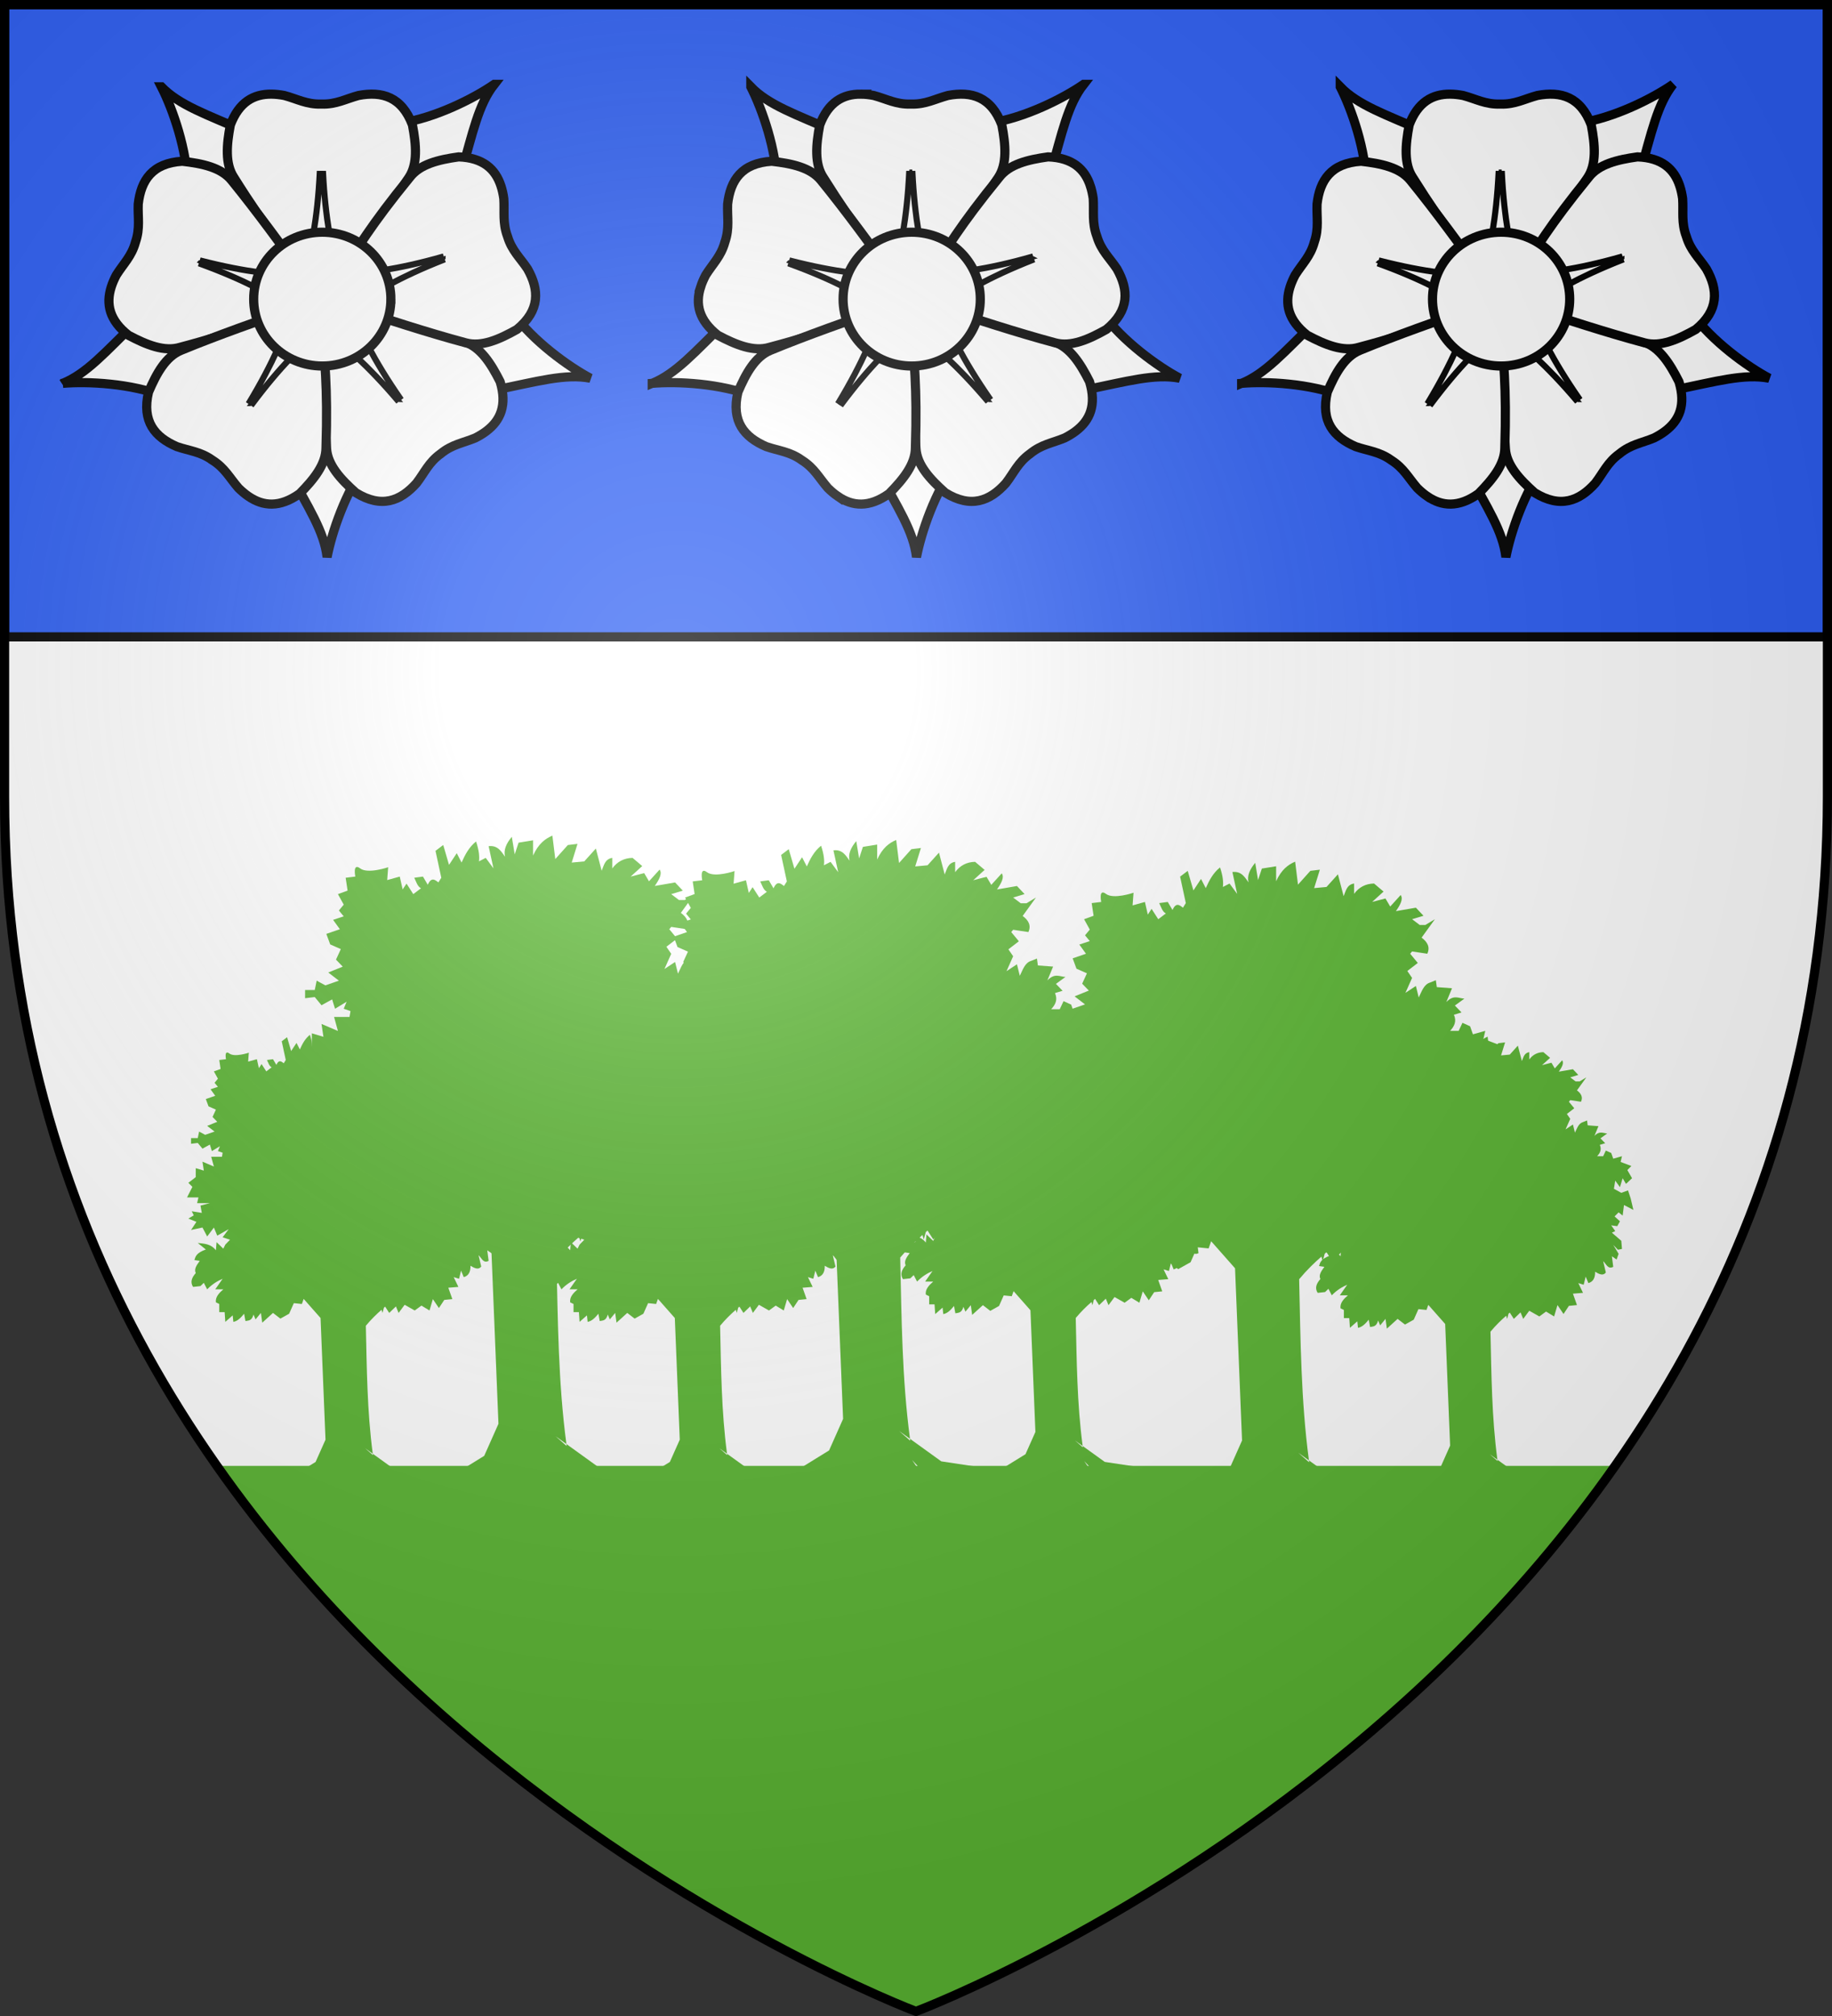
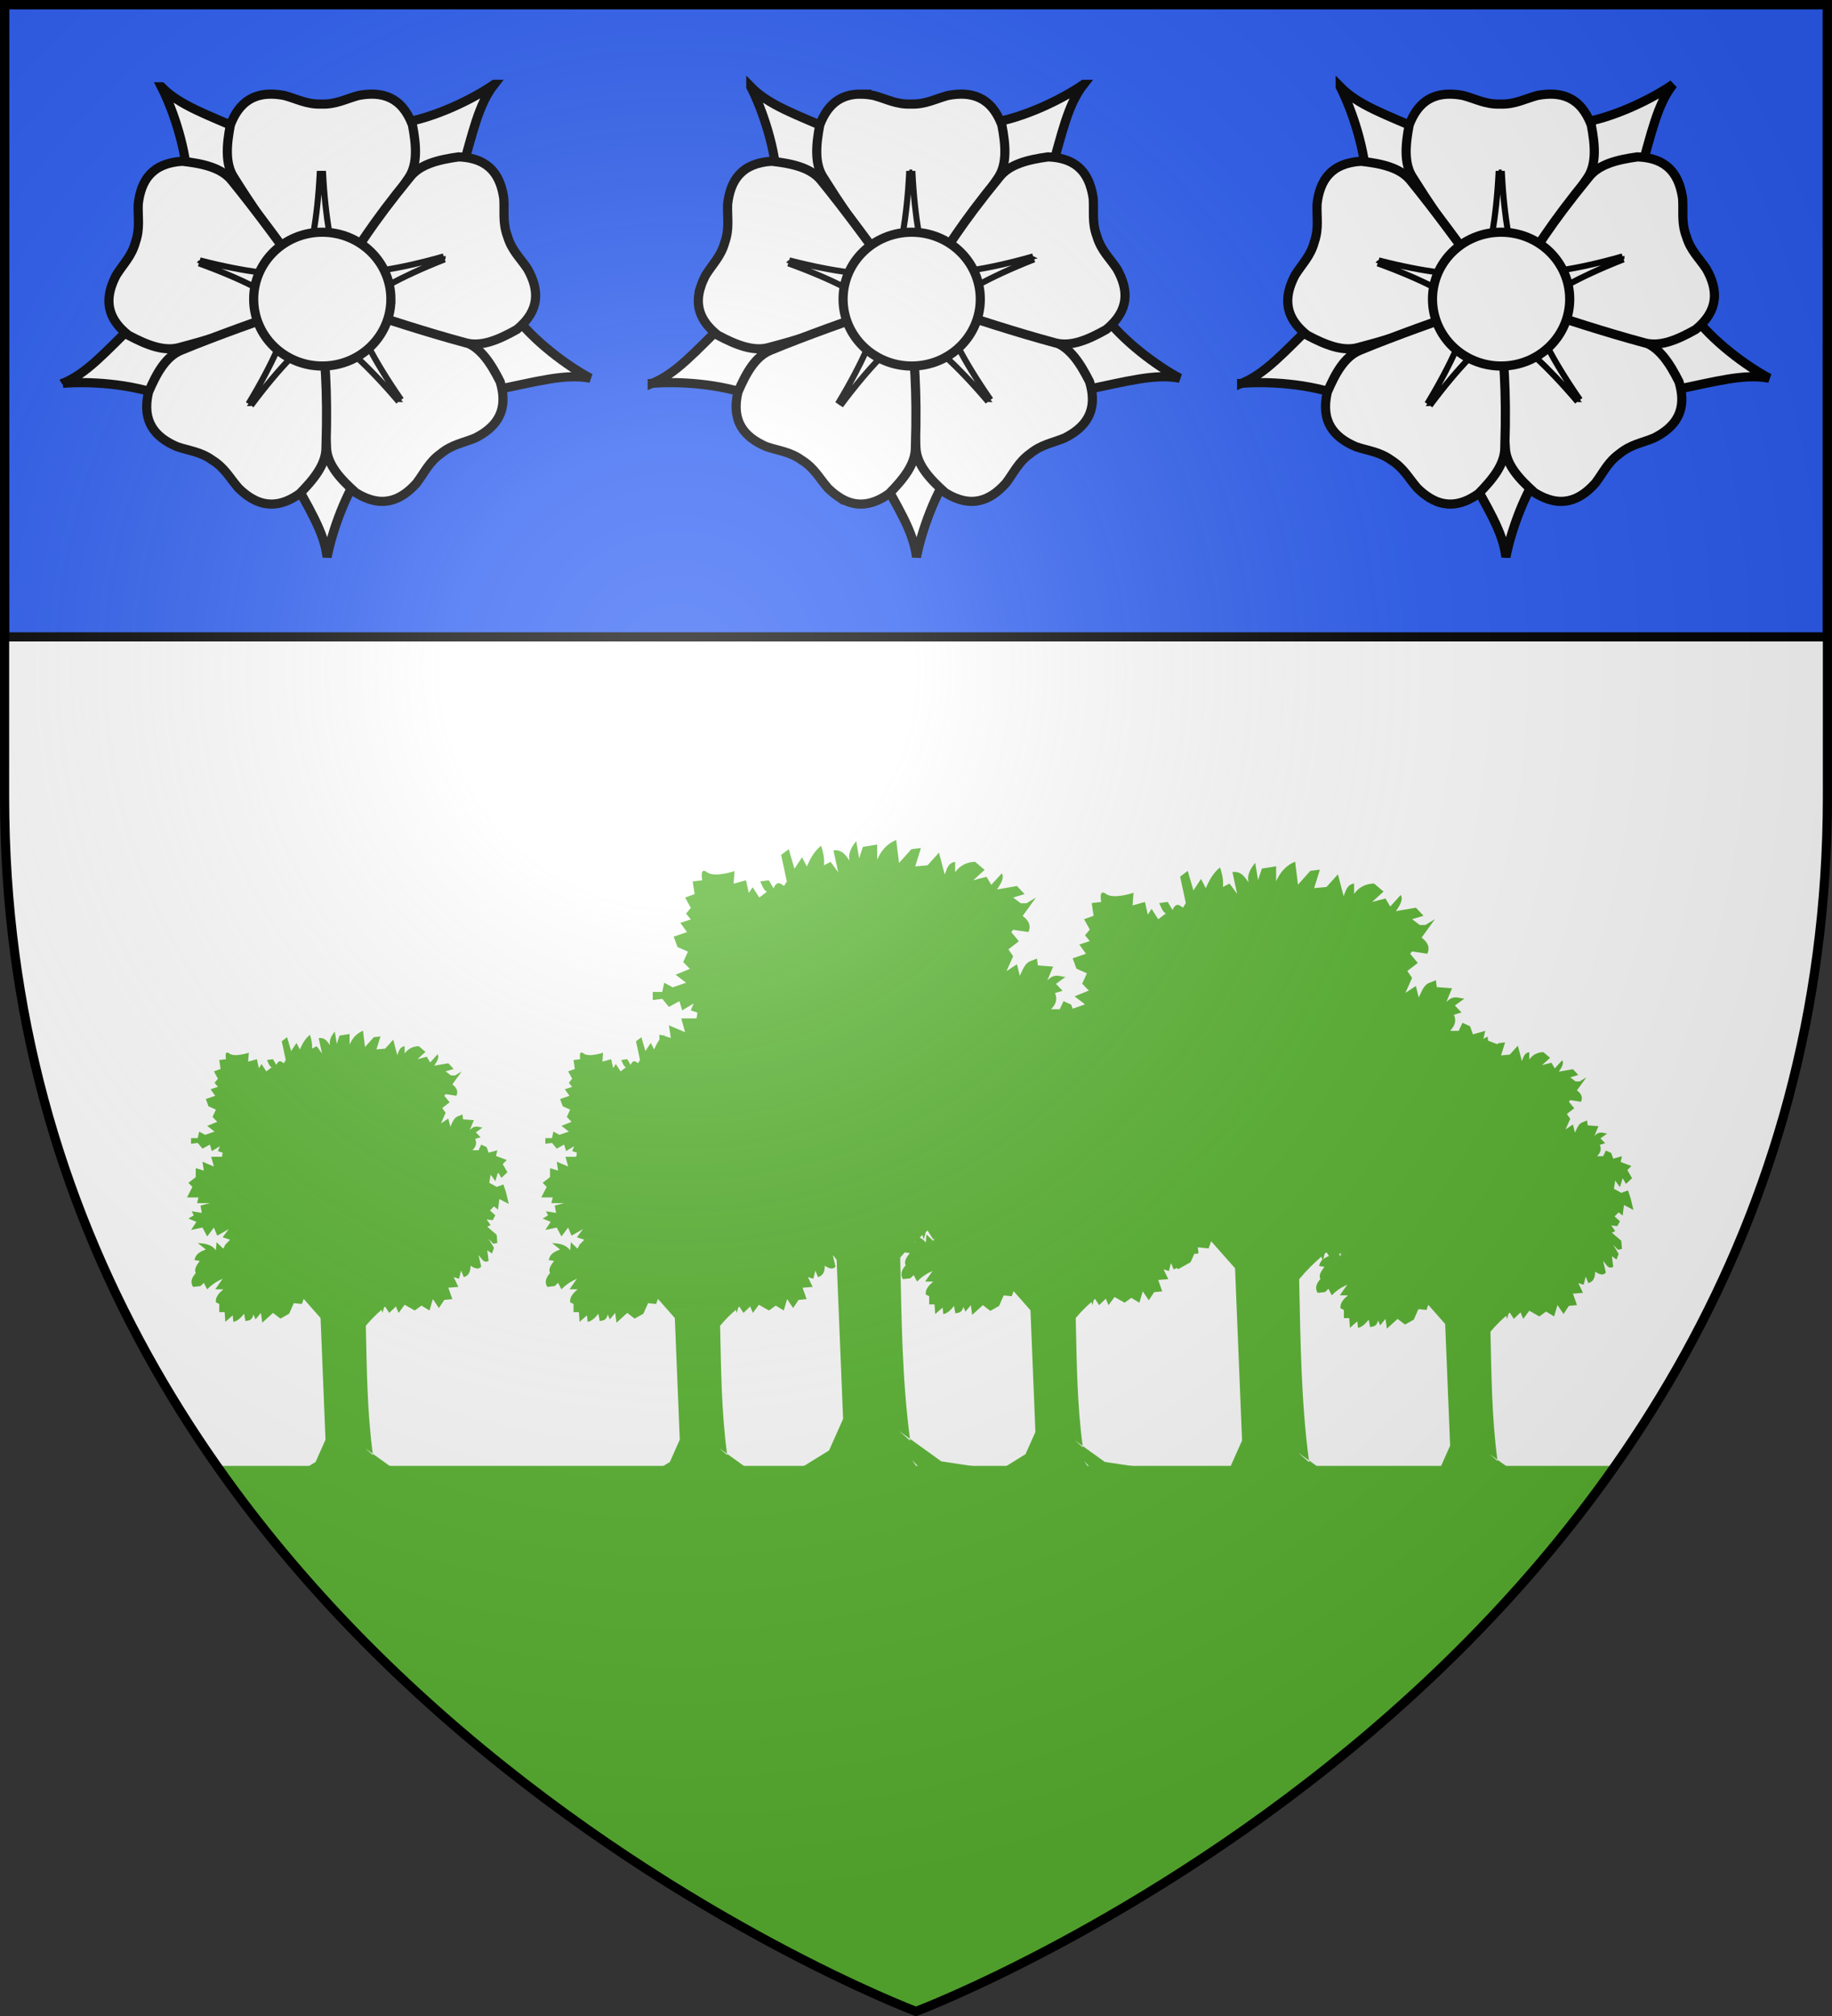
<svg xmlns="http://www.w3.org/2000/svg" xmlns:xlink="http://www.w3.org/1999/xlink" width="600" height="660" version="1.0">
  <rect width="100%" height="100%" fill="#333333" stroke="none" />
  <desc>Flag of Canton of Valais (Wallis)</desc>
  <defs>
    <radialGradient xlink:href="#a" id="b" cx="221.445" cy="226.331" r="300" fx="221.445" fy="226.331" gradientTransform="matrix(1.353 0 0 1.349 -77.63 -85.747)" gradientUnits="userSpaceOnUse" />
    <linearGradient id="a">
      <stop offset="0" style="stop-color:white;stop-opacity:.314" />
      <stop offset=".19" style="stop-color:white;stop-opacity:.251" />
      <stop offset=".6" style="stop-color:#6b6b6b;stop-opacity:.125" />
      <stop offset="1" style="stop-color:black;stop-opacity:.125" />
    </linearGradient>
  </defs>
  <g style="display:inline">
    <path d="M300 658.5S1.5 546.18 1.5 260.728V1.5h597v259.228C598.5 546.18 300 658.5 300 658.5" style="display:inline;fill:#fff;fill-opacity:1;fill-rule:evenodd;stroke:none;stroke-width:3;stroke-linecap:butt;stroke-linejoin:miter;stroke-miterlimit:4;stroke-dasharray:none;stroke-opacity:1" />
    <path d="M1.5 1.5h597v207H1.5z" style="color:#000;display:inline;overflow:visible;visibility:visible;fill:#2b5df2;fill-opacity:1;fill-rule:nonzero;stroke:#000;stroke-width:3;stroke-linecap:butt;stroke-linejoin:miter;stroke-miterlimit:4;stroke-dashoffset:0;stroke-opacity:1;marker:none;marker-start:none;marker-mid:none;marker-end:none" />
    <path d="M71.969 479.906C160.223 604.6 300 657.25 300 657.25s139.777-52.65 228.031-177.344z" style="fill:#5ab532;fill-opacity:1;fill-rule:evenodd;stroke:none;stroke-width:1px;stroke-linecap:butt;stroke-linejoin:miter;stroke-opacity:1" />
  </g>
  <path d="M193.352 123.822c-7.255-3.857-18.751-12.122-25.6-21.583l-31.341.934-3.19 9.73 28.856 14.805c14.204-2.885 22.984-5.443 31.275-3.886zM107.128 182.395c1.542-8.071 6.044-21.495 13.062-30.83l-10.146-29.67-10.238-.175-5.625 31.94c6.95 12.72 11.985 20.353 12.947 28.735zM20.572 125.495c8.188-.694 22.329.018 33.212 4.254l25.83-17.778-2.596-9.906-32.273 3.207c-10.371 10.125-16.362 17.035-24.173 20.223ZM161.877 27.605c-6.768 4.66-19.402 11.05-30.955 12.765L117.3 68.612l7.164 7.317 26.442-18.779c3.99-13.935 5.768-22.904 10.972-29.545zM52.866 28.428c3.734 7.32 8.415 20.682 8.602 32.36L87.683 77.99l8.192-6.144L80.72 43.174c-13.292-5.78-21.952-8.717-27.853-14.746Z" style="fill:#fff;fill-opacity:1;fill-rule:evenodd;stroke:#000;stroke-width:3;stroke-linecap:butt;stroke-linejoin:miter;stroke-miterlimit:4;stroke-opacity:1" />
  <path d="M88.903 30.819c-5.85-.054-10.623 2.592-13.457 10.078-1.25 6.581-1.78 12.804 1.208 17.266C87.503 75.499 93.228 81.8 100.34 91.089c1.91-10.077 4.117-18.374 4.922-35.08.805 16.706 3.012 25.003 4.922 35.08 8.048-10.9 16.23-21.733 23.692-32.926 2.987-4.462 2.453-10.685 1.202-17.266-3.488-9.214-9.911-11.094-17.668-9.637-4.24 1.142-7.311 2.945-12.042 2.814h-.207c-4.73.131-7.807-1.672-12.048-2.814-1.454-.273-2.861-.43-4.211-.441z" style="fill:#fff;fill-opacity:1;fill-rule:evenodd;stroke:#000;stroke-width:3;stroke-linecap:butt;stroke-linejoin:miter;stroke-miterlimit:4;stroke-opacity:1" />
  <path d="M105.262 56.01c-.805 16.705-3.012 25.002-4.922 35.079-.027-.037-.056-.07-.084-.107l.012.213h9.838l.022-.397c-1.897-9.945-4.069-18.245-4.866-34.789z" style="fill:#fff;fill-opacity:1;fill-rule:evenodd;stroke:#000;stroke-width:1;stroke-linecap:butt;stroke-linejoin:miter;stroke-miterlimit:4;stroke-opacity:1" />
  <path d="M36.435 93.936c-1.778 5.573-.66 10.914 5.657 15.832 5.919 3.138 11.708 5.48 16.853 3.943 19.766-5.248 27.476-8.858 38.45-12.911-9.063-4.8-16.339-9.358-32.062-15.058 16.198 4.162 24.778 4.503 34.969 5.653-8.039-10.907-15.973-21.923-24.465-32.356-3.381-4.172-9.484-5.498-16.141-6.246-9.833.612-13.526 6.195-14.423 14.036-.161 4.39.655 7.855-.867 12.336l-.002.009-.058.187-.001.001c-1.27 4.559-3.902 6.965-6.245 10.68-.69 1.31-1.255 2.607-1.665 3.894z" style="fill:#fff;fill-opacity:1;fill-rule:evenodd;stroke:#000;stroke-width:3;stroke-linecap:butt;stroke-linejoin:miter;stroke-miterlimit:4;stroke-opacity:1" />
  <path d="M65.333 85.742c15.723 5.7 23 10.258 32.063 15.058l-.127.049.207.052 2.904-9.4-.373-.139c-10.062-1.123-18.633-1.498-34.674-5.62Z" style="fill:#fff;fill-opacity:1;fill-rule:evenodd;stroke:#000;stroke-width:1;stroke-linecap:butt;stroke-linejoin:miter;stroke-miterlimit:4;stroke-opacity:1" />
  <path d="M159.28 141.15c4.67-3.523 6.841-8.53 4.524-16.192-3.02-5.98-6.394-11.234-11.482-12.95-19.167-7.13-27.547-8.636-38.847-11.664 4.628 9.152 7.936 17.075 17.48 30.809-10.82-12.753-17.628-17.985-25.284-24.81.264 13.547.381 27.123 1.289 40.544.351 5.358 4.568 9.966 9.57 14.42 8.382 5.179 14.62 2.754 19.881-3.13 2.666-3.49 4.001-6.791 7.831-9.57l.007-.006.156-.12h.002c3.67-2.988 7.207-3.433 11.265-5.113 1.32-.67 2.53-1.404 3.608-2.217z" style="fill:#fff;fill-opacity:1;fill-rule:evenodd;stroke:#000;stroke-width:3;stroke-linecap:butt;stroke-linejoin:miter;stroke-miterlimit:4;stroke-opacity:1" />
  <path d="M130.956 131.153c-9.545-13.734-12.853-21.657-17.481-30.81l.131.034-.138-.162-7.8 5.997.225.328c7.566 6.728 14.347 11.984 25.063 24.613z" style="fill:#fff;fill-opacity:1;fill-rule:evenodd;stroke:#000;stroke-width:1;stroke-linecap:butt;stroke-linejoin:miter;stroke-miterlimit:4;stroke-opacity:1" />
  <path d="M81.346 162.484c4.826 3.308 10.263 3.775 16.79-.858 4.71-4.764 8.62-9.634 8.63-15.004.666-20.44-.571-28.863-1.293-40.54-7.205 7.298-13.666 12.953-23.653 26.37 8.651-14.315 11.448-22.433 15.484-31.86-12.76 4.556-25.594 8.983-38.03 14.11-4.97 2.037-7.997 7.5-10.63 13.66-2.245 9.593 2.038 14.736 9.289 17.853 4.156 1.418 7.71 1.635 11.563 4.383l.008.005.163.109v.002c4 2.53 5.547 5.742 8.43 9.055 1.055 1.038 2.136 1.953 3.25 2.716z" style="fill:#fff;fill-opacity:1;fill-rule:evenodd;stroke:#000;stroke-width:3;stroke-linecap:butt;stroke-linejoin:miter;stroke-miterlimit:4;stroke-opacity:1" />
  <path d="M81.82 132.451c9.987-13.416 16.448-19.071 23.653-26.369q.006.068.01.135l.11-.182-8.165-5.488-.24.317c-3.973 9.312-6.8 17.412-15.367 31.587z" style="fill:#fff;fill-opacity:1;fill-rule:evenodd;stroke:#000;stroke-width:1;stroke-linecap:butt;stroke-linejoin:miter;stroke-miterlimit:4;stroke-opacity:1" />
  <path d="M164.073 60.882c-1.822-5.56-5.856-9.235-13.855-9.523-6.636.922-12.7 2.413-15.97 6.671-12.952 15.828-17.088 23.269-23.612 32.98 10.157-1.416 18.725-1.981 34.809-6.566-15.569 6.11-22.723 10.857-31.658 15.892 12.903 4.135 25.785 8.42 38.777 11.905 5.184 1.402 10.908-1.096 16.742-4.387 7.613-6.254 7.338-12.942 3.474-19.824-2.439-3.652-5.13-5.984-6.52-10.507l-.004-.009-.062-.185v-.002c-1.64-4.44-.915-7.93-1.191-12.314-.207-1.465-.51-2.849-.93-4.131z" style="fill:#fff;fill-opacity:1;fill-rule:evenodd;stroke:#000;stroke-width:3;stroke-linecap:butt;stroke-linejoin:miter;stroke-miterlimit:4;stroke-opacity:1" />
  <path d="M145.445 84.444c-16.084 4.585-24.652 5.15-34.809 6.566l.074-.113-.198.078 3.15 9.32.383-.105c8.814-4.98 15.982-9.695 31.4-15.746z" style="fill:#fff;fill-opacity:1;fill-rule:evenodd;stroke:#000;stroke-width:1;stroke-linecap:butt;stroke-linejoin:miter;stroke-miterlimit:4;stroke-opacity:1" />
  <path d="M128.022 97.926c.003 12.097-10.057 21.904-22.47 21.904-12.411 0-22.472-9.807-22.469-21.904-.003-12.096 10.058-21.904 22.47-21.904s22.473 9.808 22.47 21.904z" style="fill:#fff;fill-opacity:1;fill-rule:evenodd;stroke:#000;stroke-width:3;stroke-miterlimit:4;stroke-opacity:1" />
  <path d="M386.39 123.822c-7.256-3.857-18.752-12.122-25.6-21.583l-31.342.934-3.19 9.73 28.856 14.805c14.205-2.885 22.984-5.443 31.276-3.886zM300.165 182.395c1.543-8.071 6.045-21.495 13.062-30.83l-10.145-29.67-10.239-.175-5.625 31.94c6.95 12.72 11.986 20.353 12.947 28.735zM213.61 125.495c8.188-.694 22.329.018 33.212 4.254l25.83-17.778-2.597-9.906-32.273 3.207c-10.37 10.125-16.36 17.035-24.172 20.223zM354.915 27.605c-6.768 4.66-19.403 11.05-30.955 12.765l-13.623 28.242 7.164 7.317 26.441-18.779c3.99-13.935 5.768-22.904 10.973-29.545zM245.903 28.428c3.734 7.32 8.415 20.682 8.602 32.36l26.216 17.203 8.192-6.144-15.156-28.673c-13.292-5.78-21.952-8.717-27.854-14.746Z" style="fill:#fff;fill-opacity:1;fill-rule:evenodd;stroke:#000;stroke-width:3;stroke-linecap:butt;stroke-linejoin:miter;stroke-miterlimit:4;stroke-opacity:1" />
  <path d="M281.94 30.819c-5.85-.054-10.622 2.592-13.456 10.078-1.251 6.581-1.78 12.804 1.208 17.266 10.848 17.336 16.574 23.637 23.686 32.926 1.91-10.077 4.117-18.374 4.922-35.08.805 16.706 3.012 25.003 4.922 35.08 8.048-10.9 16.23-21.733 23.692-32.926 2.987-4.462 2.453-10.685 1.202-17.266-3.488-9.214-9.911-11.094-17.668-9.637-4.241 1.142-7.312 2.945-12.042 2.814h-.208c-4.73.131-7.806-1.672-12.047-2.814-1.454-.273-2.861-.43-4.211-.441z" style="fill:#fff;fill-opacity:1;fill-rule:evenodd;stroke:#000;stroke-width:3;stroke-linecap:butt;stroke-linejoin:miter;stroke-miterlimit:4;stroke-opacity:1" />
  <path d="M298.3 56.01c-.805 16.705-3.012 25.002-4.922 35.079l-.084-.107.011.213h9.838l.023-.397c-1.897-9.945-4.069-18.245-4.866-34.789z" style="fill:#fff;fill-opacity:1;fill-rule:evenodd;stroke:#000;stroke-width:1;stroke-linecap:butt;stroke-linejoin:miter;stroke-miterlimit:4;stroke-opacity:1" />
  <path d="M229.473 93.936c-1.778 5.573-.66 10.914 5.657 15.832 5.918 3.138 11.707 5.48 16.852 3.943 19.767-5.248 27.477-8.858 38.451-12.911-9.063-4.8-16.34-9.358-32.063-15.058 16.199 4.162 24.778 4.503 34.97 5.653-8.039-10.907-15.974-21.923-24.465-32.356-3.382-4.172-9.484-5.498-16.141-6.246-9.834.612-13.526 6.195-14.423 14.036-.161 4.39.655 7.855-.867 12.336l-.002.009-.058.187-.001.001c-1.27 4.559-3.902 6.965-6.244 10.68-.69 1.31-1.256 2.607-1.666 3.894z" style="fill:#fff;fill-opacity:1;fill-rule:evenodd;stroke:#000;stroke-width:3;stroke-linecap:butt;stroke-linejoin:miter;stroke-miterlimit:4;stroke-opacity:1" />
  <path d="M258.37 85.742c15.724 5.7 23 10.258 32.063 15.058l-.126.049.206.052 2.905-9.4-.373-.139c-10.062-1.123-18.633-1.498-34.675-5.62Z" style="fill:#fff;fill-opacity:1;fill-rule:evenodd;stroke:#000;stroke-width:1;stroke-linecap:butt;stroke-linejoin:miter;stroke-miterlimit:4;stroke-opacity:1" />
  <path d="M352.318 141.15c4.67-3.523 6.84-8.53 4.524-16.192-3.02-5.98-6.394-11.234-11.482-12.95-19.168-7.13-27.547-8.636-38.847-11.664 4.628 9.152 7.936 17.075 17.48 30.809-10.82-12.753-17.628-17.985-25.284-24.81.264 13.547.381 27.123 1.289 40.544.351 5.358 4.567 9.966 9.57 14.42 8.382 5.179 14.62 2.754 19.881-3.13 2.666-3.49 4.001-6.791 7.831-9.57l.007-.006.155-.12h.002c3.67-2.988 7.208-3.433 11.266-5.113 1.32-.67 2.53-1.404 3.608-2.217z" style="fill:#fff;fill-opacity:1;fill-rule:evenodd;stroke:#000;stroke-width:3;stroke-linecap:butt;stroke-linejoin:miter;stroke-miterlimit:4;stroke-opacity:1" />
  <path d="M323.994 131.153c-9.545-13.734-12.853-21.657-17.481-30.81l.131.034-.138-.162-7.8 5.997.225.328c7.566 6.728 14.346 11.984 25.063 24.613z" style="fill:#fff;fill-opacity:1;fill-rule:evenodd;stroke:#000;stroke-width:1;stroke-linecap:butt;stroke-linejoin:miter;stroke-miterlimit:4;stroke-opacity:1" />
  <path d="M274.384 162.484c4.825 3.308 10.262 3.775 16.79-.858 4.71-4.764 8.62-9.634 8.629-15.004.667-20.44-.57-28.863-1.292-40.54-7.206 7.298-13.666 12.953-23.653 26.37 8.65-14.315 11.448-22.433 15.483-31.86-12.76 4.556-25.593 8.983-38.03 14.11-4.968 2.037-7.996 7.5-10.629 13.66-2.245 9.593 2.038 14.736 9.288 17.853 4.157 1.418 7.711 1.635 11.564 4.383l.008.005.162.109.001.002c4 2.53 5.547 5.742 8.43 9.055 1.054 1.038 2.135 1.953 3.249 2.716z" style="fill:#fff;fill-opacity:1;fill-rule:evenodd;stroke:#000;stroke-width:3;stroke-linecap:butt;stroke-linejoin:miter;stroke-miterlimit:4;stroke-opacity:1" />
  <path d="M274.858 132.451c9.987-13.416 16.447-19.071 23.653-26.369q.006.068.01.135l.11-.182-8.165-5.488-.24.317c-3.974 9.312-6.801 17.412-15.368 31.587z" style="fill:#fff;fill-opacity:1;fill-rule:evenodd;stroke:#000;stroke-width:1;stroke-linecap:butt;stroke-linejoin:miter;stroke-miterlimit:4;stroke-opacity:1" />
  <path d="M357.111 60.882c-1.822-5.56-5.856-9.235-13.856-9.523-6.635.922-12.699 2.413-15.97 6.671-12.951 15.828-17.088 23.269-23.611 32.98 10.157-1.416 18.725-1.981 34.809-6.566-15.569 6.11-22.724 10.857-31.658 15.892 12.902 4.135 25.784 8.42 38.777 11.905 5.184 1.402 10.908-1.096 16.742-4.387 7.613-6.254 7.338-12.942 3.474-19.824-2.44-3.652-5.13-5.984-6.52-10.507l-.004-.009-.062-.185v-.002c-1.64-4.44-.916-7.93-1.192-12.314-.206-1.465-.509-2.849-.93-4.131z" style="fill:#fff;fill-opacity:1;fill-rule:evenodd;stroke:#000;stroke-width:3;stroke-linecap:butt;stroke-linejoin:miter;stroke-miterlimit:4;stroke-opacity:1" />
  <path d="M338.483 84.444c-16.084 4.585-24.652 5.15-34.81 6.566l.075-.113-.198.078 3.15 9.32.382-.105c8.815-4.98 15.983-9.695 31.4-15.746z" style="fill:#fff;fill-opacity:1;fill-rule:evenodd;stroke:#000;stroke-width:1;stroke-linecap:butt;stroke-linejoin:miter;stroke-miterlimit:4;stroke-opacity:1" />
  <path d="M321.06 97.926c.003 12.097-10.058 21.904-22.47 21.904s-22.473-9.807-22.47-21.904c-.002-12.096 10.058-21.904 22.47-21.904s22.473 9.808 22.47 21.904z" style="fill:#fff;fill-opacity:1;fill-rule:evenodd;stroke:#000;stroke-width:3;stroke-miterlimit:4;stroke-opacity:1" />
  <path d="M579.428 123.822c-7.256-3.857-18.752-12.122-25.6-21.583l-31.342.934-3.19 9.73 28.856 14.805c14.205-2.885 22.984-5.443 31.276-3.886zM493.203 182.395c1.543-8.071 6.045-21.495 13.062-30.83l-10.145-29.67-10.239-.175-5.625 31.94c6.95 12.72 11.986 20.353 12.947 28.735zM406.648 125.495c8.188-.694 22.328.018 33.212 4.254l25.829-17.778-2.596-9.906-32.273 3.207c-10.371 10.125-16.361 17.035-24.172 20.223zM547.952 27.605c-6.767 4.66-19.402 11.05-30.954 12.765l-13.623 28.242 7.164 7.317L536.98 57.15c3.99-13.935 5.768-22.904 10.972-29.545zM438.941 28.428c3.734 7.32 8.415 20.682 8.602 32.36l26.215 17.203 8.193-6.144-15.156-28.673c-13.293-5.78-21.952-8.717-27.854-14.746Z" style="fill:#fff;fill-opacity:1;fill-rule:evenodd;stroke:#000;stroke-width:3;stroke-linecap:butt;stroke-linejoin:miter;stroke-miterlimit:4;stroke-opacity:1" />
  <path d="M474.978 30.819c-5.85-.054-10.623 2.592-13.457 10.078-1.25 6.581-1.779 12.804 1.209 17.266 10.848 17.336 16.573 23.637 23.686 32.926 1.91-10.077 4.117-18.374 4.922-35.08.805 16.706 3.012 25.003 4.922 35.08 8.048-10.9 16.23-21.733 23.691-32.926 2.988-4.462 2.454-10.685 1.203-17.266-3.488-9.214-9.912-11.094-17.668-9.637-4.241 1.142-7.312 2.945-12.042 2.814h-.208c-4.73.131-7.806-1.672-12.047-2.814-1.454-.273-2.862-.43-4.212-.441z" style="fill:#fff;fill-opacity:1;fill-rule:evenodd;stroke:#000;stroke-width:3;stroke-linecap:butt;stroke-linejoin:miter;stroke-miterlimit:4;stroke-opacity:1" />
  <path d="M491.338 56.01c-.805 16.705-3.012 25.002-4.922 35.079l-.084-.107.011.213h9.838l.023-.397c-1.897-9.945-4.069-18.245-4.866-34.789z" style="fill:#fff;fill-opacity:1;fill-rule:evenodd;stroke:#000;stroke-width:1;stroke-linecap:butt;stroke-linejoin:miter;stroke-miterlimit:4;stroke-opacity:1" />
  <path d="M422.51 93.936c-1.777 5.573-.659 10.914 5.657 15.832 5.92 3.138 11.708 5.48 16.853 3.943 19.766-5.248 27.477-8.858 38.451-12.911-9.063-4.8-16.34-9.358-32.063-15.058 16.199 4.162 24.778 4.503 34.969 5.653-8.038-10.907-15.973-21.923-24.464-32.356-3.382-4.172-9.485-5.498-16.142-6.246-9.833.612-13.525 6.195-14.423 14.036-.16 4.39.656 7.855-.867 12.336l-.002.009-.057.187-.001.001c-1.27 4.559-3.902 6.965-6.245 10.68-.69 1.31-1.255 2.607-1.665 3.894z" style="fill:#fff;fill-opacity:1;fill-rule:evenodd;stroke:#000;stroke-width:3;stroke-linecap:butt;stroke-linejoin:miter;stroke-miterlimit:4;stroke-opacity:1" />
  <path d="M451.408 85.742c15.723 5.7 23 10.258 32.063 15.058l-.126.049.206.052 2.904-9.4-.372-.139c-10.062-1.123-18.633-1.498-34.675-5.62Z" style="fill:#fff;fill-opacity:1;fill-rule:evenodd;stroke:#000;stroke-width:1;stroke-linecap:butt;stroke-linejoin:miter;stroke-miterlimit:4;stroke-opacity:1" />
  <path d="M545.355 141.15c4.67-3.523 6.841-8.53 4.525-16.192-3.02-5.98-6.394-11.234-11.482-12.95-19.168-7.13-27.547-8.636-38.848-11.664 4.628 9.152 7.937 17.075 17.481 30.809-10.82-12.753-17.628-17.985-25.284-24.81.264 13.547.38 27.123 1.288 40.544.352 5.358 4.568 9.966 9.571 14.42 8.382 5.179 14.62 2.754 19.88-3.13 2.667-3.49 4.002-6.791 7.832-9.57l.007-.006.155-.12h.002c3.67-2.988 7.207-3.433 11.265-5.113 1.32-.67 2.53-1.404 3.608-2.217z" style="fill:#fff;fill-opacity:1;fill-rule:evenodd;stroke:#000;stroke-width:3;stroke-linecap:butt;stroke-linejoin:miter;stroke-miterlimit:4;stroke-opacity:1" />
  <path d="M517.031 131.153c-9.544-13.734-12.853-21.657-17.48-30.81l.13.034-.138-.162-7.799 5.997.225.328c7.566 6.728 14.346 11.984 25.062 24.613z" style="fill:#fff;fill-opacity:1;fill-rule:evenodd;stroke:#000;stroke-width:1;stroke-linecap:butt;stroke-linejoin:miter;stroke-miterlimit:4;stroke-opacity:1" />
  <path d="M467.422 162.484c4.825 3.308 10.262 3.775 16.79-.858 4.71-4.764 8.62-9.634 8.629-15.004.666-20.44-.57-28.863-1.292-40.54-7.206 7.298-13.666 12.953-23.653 26.37 8.65-14.315 11.448-22.433 15.483-31.86-12.76 4.556-25.593 8.983-38.03 14.11-4.969 2.037-7.996 7.5-10.63 13.66-2.244 9.593 2.038 14.736 9.29 17.853 4.156 1.418 7.71 1.635 11.563 4.383l.008.005.162.109.001.002c4 2.53 5.547 5.742 8.43 9.055 1.054 1.038 2.135 1.953 3.248 2.716z" style="fill:#fff;fill-opacity:1;fill-rule:evenodd;stroke:#000;stroke-width:3;stroke-linecap:butt;stroke-linejoin:miter;stroke-miterlimit:4;stroke-opacity:1" />
  <path d="M467.896 132.451c9.987-13.416 16.447-19.071 23.653-26.369q.006.068.01.135l.11-.182-8.166-5.488-.24.317c-3.973 9.312-6.8 17.412-15.367 31.587z" style="fill:#fff;fill-opacity:1;fill-rule:evenodd;stroke:#000;stroke-width:1;stroke-linecap:butt;stroke-linejoin:miter;stroke-miterlimit:4;stroke-opacity:1" />
  <path d="M550.149 60.882c-1.822-5.56-5.856-9.235-13.856-9.523-6.635.922-12.7 2.413-15.97 6.671-12.951 15.828-17.088 23.269-23.611 32.98 10.157-1.416 18.724-1.981 34.808-6.566-15.568 6.11-22.723 10.857-31.657 15.892 12.902 4.135 25.784 8.42 38.777 11.905 5.184 1.402 10.907-1.096 16.742-4.387 7.613-6.254 7.338-12.942 3.474-19.824-2.44-3.652-5.13-5.984-6.52-10.507l-.004-.009-.063-.185v-.002c-1.639-4.44-.915-7.93-1.19-12.314-.207-1.465-.51-2.849-.93-4.131z" style="fill:#fff;fill-opacity:1;fill-rule:evenodd;stroke:#000;stroke-width:3;stroke-linecap:butt;stroke-linejoin:miter;stroke-miterlimit:4;stroke-opacity:1" />
  <path d="M531.52 84.444c-16.084 4.585-24.651 5.15-34.808 6.566l.073-.113-.197.078 3.149 9.32.383-.105c8.815-4.98 15.983-9.695 31.4-15.746z" style="fill:#fff;fill-opacity:1;fill-rule:evenodd;stroke:#000;stroke-width:1;stroke-linecap:butt;stroke-linejoin:miter;stroke-miterlimit:4;stroke-opacity:1" />
  <path d="M514.098 97.926c.003 12.097-10.058 21.904-22.47 21.904s-22.473-9.807-22.47-21.904c-.002-12.096 10.058-21.904 22.47-21.904s22.473 9.808 22.47 21.904z" style="fill:#fff;fill-opacity:1;fill-rule:evenodd;stroke:#000;stroke-width:3;stroke-miterlimit:4;stroke-opacity:1" />
  <path d="M118.889 337.441c-1.635.693-3.178 1.839-4.4 4.526v-3.461l-3.302.531-.878 2.664-.66-3.994c-1.259 1.509-1.94 3.017-1.542 4.525-.9-1.217-1.64-2.627-3.738-2.396l1.1 5.059-1.76-2.395-1.541.797c.13-1.084.035-2.442-.66-4.526-1.615 1.286-2.502 3.013-3.299 4.793l-1.1-2.13-1.76 2.662-1.32-4.526-1.76 1.332 1.32 6.123-.66 1.065c-.806-.635-1.613-1.281-2.42.533l-1.1-1.863-1.98.265c.448.879.712 1.979 1.54 2.397l-1.76 1.33-1.54-2.397-.88 1.333-.66-2.928-2.86.797.221-2.928s-4.62 1.597-6.38.266c-1.76-1.332-1.1 1.865-1.1 1.865l-2.2.265.44 2.928-2.2.799 1.32 2.396-1.1 1.332 1.1 1.33-2.42.8 1.54 2.13-3.08 1.065.881 2.396 2.418 1.065-1.1 2.396 1.541 1.598-3.3 1.33 2.42 1.863-3.08 1.067-1.98-1.067-.44 2.131h-2.2v1.863l2.2-.265 1.54 1.863 2.42-1.332.66 2.13 2.64-1.597-.66 1.598 1.54.533-.22 1.33h-3.52l.88 3.195-3.74-1.597.44 2.927-2.64-.798v2.93l-2.42 1.863 1.32 1.332-1.76 3.46h3.74l-.44 1.864h4.18l-3.08.799.44 2.396-3.299-.533.66 1.332-1.762 1.064 2.641 1.065-1.76 2.662 3.74-.799 1.54 2.93 2.2-2.93 1.1 2.662 3.74-2.129-1.98 2.662 2.42.8-1.54 1.597-.661 1.33-2.2-2.129-.22 2.662c-1.697-2.167-3.843-2.164-5.94-2.396l2.641 2.13c-3.184 1.154-3.372 2.308-3.74 3.462l1.76.265c-.981 1.331-1.96 2.663-1.32 3.994-1.35 1.509-1.872 3.017-.88 4.526l2.42-.266 1.1-1.064 1.1 2.129c1.686-1.73 3.374-2.732 5.06-3.461l-2.42 3.46h2.639c-1.419 1.235-2.638 2.53-2.42 4.26l1.102.533v2.663h1.76l.218 3.195 2.42-2.131.22 2.13c1.435-.255 2.494-1.42 3.52-2.663l.44 2.396c.982-.214 2.053-.004 2.64-2.129l.66 1.598 1.76-2.13.44 3.195 3.52-3.196 2.42 1.864 2.86-1.598 1.54-3.461 2.64.267.588-1.662 5.525 6.256 1.623 39.834-3.246 7.293-11.357 7.014c-6.356 4.63-7.227 7.45-9.272 10.658l8.577-6.17-.696 3.365c3.067-3.604 6.15-7.19 12.053-7.853l3.477-2.244c-1.478 1.417-3.607 1.483-4.868 6.17l-3.939 3.086-1.16 4.207c1.39-2.273 2.783-3.588 4.174-3.647 1.48 3.793-2.64 9.233-9.041 13.465 1.842.128 3.866.3 3.941 0 4.471-1.664 6.907-5.866 8.344-8.695.265-2.338-.14-4.676-.696-7.014.748-3.261 2.936-4.557 4.868-4.488.567.206 1.626 2.799.695 7.574.563 3.606 2.271 4.638 3.941 6.732 1.38 3.22-1.043 8.573-3.941 11.782 4.038-2.652 10.849-5.712 3.477-17.112l4.404 1.403c-.84-1.403-2.37-2.805-4.867-4.207-.782-4.984 2.01-4.922 3.476-6.733l-.695 1.965c2.768-.17 2.88 2.873 3.246 5.61l3.244 4.769-1.158 7.853c.7-1.436 1.234-1.488 2.316-6.171 1.932 4.092 3.864 5.292 5.795 7.574l-3.476-6.172-2.55-7.012 3.245 1.121c-3.526-2.527-6.056-4.359-5.1-9.816l.696 1.402 2.086-.281 4.869 5.049 6.258 2.244 3.013 3.086-.695-2.526h4.172l-6.723-2.523-6.258-4.207-4.636-7.014 2.086 2.244 8.113 2.526 8.808 3.365-6.027-5.049 11.822 1.963-6.955-3.086-11.125-1.681-7.238-5.217c.02.149.033.298.053.447l-2.55-2.244 2.497 1.797c-1.859-13.97-1.943-27.94-2.266-41.91 1.84-2.194 3.517-3.795 5.147-5.225l.305 1.033.47-1.707c.135-.115.272-.24.406-.353l1.323 2.06 2.2-2.129.88 2.13 1.98-2.663 3.3 1.863 2.2-1.597 2.639 1.597 1.102-3.726 1.978 2.928 1.76-2.663 2.64-.265-1.32-3.729 3.3-.265-1.54-3.196 1.76.534.66-2.663.88 2.13c1.606-.452 2.253-1.77 2.2-3.727 1.321.805 2.606 1.436 3.52.265l-.88-3.726c.991.886 1.557 2.797 3.3 1.863l-.44-3.46 1.539 1.064.66-1.864-1.76-2.927 1.541 1.597 1.319-.267-.219-2.662-3.08-2.662 1.1-.534-1.32-1.863 1.98.266.88-1.596-1.76-1.598 1.32-1.332 1.32 1.065.439-3.461 3.08 1.597-.879-3.726-.88-2.662-2.2.799-2.42-1.332.44-2.663 1.54 2.13.88-2.928 1.099 1.863 1.98-1.863-1.539-2.662 1.319-1.333-3.52-1.33.44-1.863-2.86.799-.66-1.865-1.76-.8-.878 1.866h-1.98c.964-1.04 1.562-2.19.88-3.728l1.76-.532-1.541-1.597 2.2-1.598c-1.325-.059-2.474-.986-4.18.799l1.32-3.195-3.52-.266-.22-1.598-1.32.532c-1.475.432-1.946 2.084-2.64 3.462l-.66-2.664-2.42 1.598 1.541-3.46-1.101-1.599 2.42-1.863-1.76-2.129.441-.533 3.52.533c.704-1.52.045-2.71-1.32-3.728l3.08-4.26-2.2 1.332h-1.32l-1.76-1.332 2.639-.799-1.76-1.863-4.619.799c.985-1.43 1.752-2.793 1.1-3.727l-2.42 2.662-1.1-1.863-3.08.799 2.64-2.397-2.2-1.863c-1.96.037-3.49.851-4.62 2.395V342.5c-1.694.26-1.903 1.717-2.42 2.928l-1.32-5.059-2.64 2.928-2.86.267 1.32-4.26-2.199.266-2.861 3.196z" style="fill:#5ab532;fill-opacity:1;fill-rule:evenodd;stroke:none;stroke-width:.539px;stroke-linecap:butt;stroke-linejoin:miter;stroke-opacity:1" />
-   <path d="M180.914 273.572c-2.352.997-4.569 2.646-6.328 6.51v-4.978l-4.746.765-1.266 3.83-.949-5.744c-1.81 2.17-2.787 4.34-2.215 6.51-1.295-1.752-2.362-3.778-5.379-3.445l1.582 7.275-2.531-3.447-2.215 1.148c.188-1.56.05-3.513-.949-6.51-2.323 1.85-3.6 4.332-4.746 6.893l-1.58-3.063-2.531 3.829-1.899-6.508-2.531 1.914 1.898 8.806-.949 1.532c-1.16-.913-2.32-1.844-3.48.765l-1.582-2.68-2.848.383c.643 1.264 1.024 2.844 2.215 3.446l-2.531 1.916-2.215-3.448-1.266 1.915-.95-4.211-4.112 1.148.316-4.21s-6.645 2.296-9.176.382c-2.531-1.915-1.582 2.68-1.582 2.68l-3.164.382.633 4.213-3.164 1.149 1.898 3.445-1.582 1.914 1.582 1.916-3.48 1.149 2.215 3.062-4.43 1.531 1.266 3.448 3.48 1.53-1.582 3.448 2.215 2.297-4.746 1.914 3.48 2.68-4.43 1.533-2.847-1.533-.633 3.064h-3.164v2.68l3.164-.383 2.215 2.68 3.48-1.914.95 3.064 3.796-2.299-.949 2.3 2.215.765-.316 1.914h-5.063l1.266 4.596-5.38-2.3.634 4.214-3.797-1.149v4.211l-3.48 2.682 1.898 1.914-2.531 4.976h5.378l-.632 2.682h6.011l-4.43 1.148.634 3.446-4.747-.766.95 1.916-2.532 1.531 3.797 1.532-2.531 3.83 5.379-1.15 2.215 4.212 3.164-4.213 1.582 3.83 5.379-3.064-2.848 3.83 3.48 1.148-2.214 2.297-.95 1.916-3.164-3.064-.316 3.83c-2.441-3.117-5.527-3.113-8.543-3.447l3.797 3.064c-4.579 1.66-4.85 3.317-5.379 4.977l2.531.383c-1.41 1.914-2.817 3.83-1.898 5.744-1.941 2.17-2.693 4.34-1.266 6.51l3.48-.383 1.583-1.532 1.582 3.063c2.425-2.487 4.851-3.927 7.277-4.977l-3.48 4.977h3.797c-2.04 1.776-3.794 3.639-3.481 6.127l1.582.765v3.83h2.531l.317 4.594 3.48-3.062.317 3.062c2.062-.368 3.586-2.04 5.062-3.828l.633 3.445c1.413-.308 2.952-.007 3.797-3.062l.949 2.297 2.531-3.063.633 4.594 5.063-4.594 3.48 2.68 4.113-2.297 2.215-4.978 3.795.382.846-2.388 7.949 8.998 2.332 57.289-4.666 10.488-16.336 10.088c-9.14 6.66-10.393 10.716-13.334 15.33l12.334-8.875-1 4.84c4.411-5.184 8.847-10.342 17.336-11.295l5-3.228c-2.125 2.037-5.187 2.134-7 8.875l-5.668 4.439-1.666 6.05c2-3.267 4-5.16 6-5.243 2.128 5.454-3.795 13.278-13.002 19.365 2.65.184 5.56.43 5.668 0 6.43-2.393 9.936-8.438 12.002-12.508.382-3.362-.202-6.724-1.002-10.086 1.075-4.69 4.224-6.554 7.002-6.455.816.297 2.34 4.025 1 10.893.81 5.187 3.264 6.67 5.666 9.683 1.985 4.63-1.499 12.331-5.666 16.946 5.808-3.814 15.603-8.216 5-24.612l6.334 2.018c-1.207-2.017-3.408-4.034-7-6.051-1.124-7.167 2.892-7.079 5-9.684l-1 2.825c3.98-.245 4.14 4.132 4.666 8.068l4.668 6.86-1.666 11.296c1.006-2.066 1.775-2.14 3.332-8.877 2.778 5.887 5.558 7.613 8.336 10.895l-5.002-8.877-3.666-10.086 4.666 1.613c-5.072-3.634-8.71-6.27-7.334-14.119l1 2.016 3.002-.403 7 7.262 9 3.227 4.334 4.44-1-3.632h6l-9.666-3.63-9.002-6.053-6.666-10.086 3 3.226 11.668 3.633 12.668 4.84-8.668-7.262 17.002 2.824-10.002-4.437-16.002-2.42-10.412-7.502c.028.214.049.428.078.643l-3.666-3.229 3.588 2.586c-2.674-20.092-2.792-40.185-3.256-60.277 2.646-3.155 5.057-5.457 7.4-7.514l.44 1.486.676-2.457c.193-.165.39-.345.584-.507l1.904 2.964 3.164-3.064 1.266 3.064 2.847-3.83 4.746 2.682 3.164-2.299 3.797 2.299 1.582-5.361 2.848 4.21 2.531-3.828 3.797-.382-1.898-5.362 4.744-.383-2.213-4.595 2.53.767.948-3.83 1.266 3.063c2.308-.65 3.24-2.546 3.164-5.36 1.9 1.158 3.75 2.066 5.063.383l-1.266-5.361c1.425 1.274 2.24 4.022 4.746 2.68l-.633-4.977 2.215 1.531.95-2.68-2.532-4.212 2.215 2.297 1.898-.383-.316-3.828-4.43-3.83 1.582-.766-1.898-2.68 2.847.383 1.266-2.297-2.531-2.299 1.898-1.914 1.899 1.532.633-4.977 4.43 2.297-1.266-5.362-1.266-3.828-3.164 1.149-3.48-1.914.632-3.83 2.215 3.062 1.266-4.21 1.582 2.679 2.847-2.68-2.214-3.83 1.898-1.914-5.062-1.914.632-2.68-4.113 1.149-.95-2.682-2.53-1.148-1.266 2.681h-2.848c1.388-1.494 2.247-3.15 1.266-5.361l2.531-.766-2.215-2.298 3.164-2.297c-1.907-.085-3.556-1.418-6.011 1.148l1.898-4.594-5.062-.382-.317-2.3-1.898.766c-2.123.622-2.797 2.996-3.795 4.979l-.95-3.828-3.48 2.297 2.215-4.979-1.582-2.297 3.48-2.68-2.53-3.064.632-.766 5.063.766c1.012-2.185.065-3.896-1.899-5.361l4.428-6.125-3.162 1.914h-1.899l-2.531-1.914 3.797-1.149-2.531-2.681-6.645 1.148c1.417-2.056 2.521-4.016 1.582-5.36l-3.48 3.829-1.582-2.68-4.43 1.149 3.797-3.448-3.164-2.68c-2.818.054-5.02 1.228-6.645 3.448v-3.447c-2.436.374-2.738 2.472-3.48 4.213l-1.899-7.276-3.797 4.211-4.113.383 1.899-6.125-3.164.383-4.114 4.593z" style="fill:#5ab532;fill-opacity:1;fill-rule:evenodd;stroke:none;stroke-width:.775px;stroke-linecap:butt;stroke-linejoin:miter;stroke-opacity:1" />
  <path d="M234.912 337.441c-1.635.693-3.177 1.839-4.4 4.526v-3.461l-3.3.531-.88 2.664-.66-3.994c-1.258 1.509-1.937 3.017-1.54 4.525-.9-1.217-1.642-2.627-3.74-2.396l1.1 5.059-1.76-2.395-1.539.797c.131-1.084.035-2.442-.66-4.526-1.615 1.286-2.503 3.013-3.3 4.793l-1.1-2.13-1.76 2.662-1.32-4.526-1.76 1.332 1.32 6.123-.66 1.065c-.806-.635-1.613-1.281-2.42.533l-1.1-1.863-1.98.265c.447.879.714 1.979 1.541 2.397l-1.76 1.33-1.54-2.397-.88 1.333-.66-2.928-2.86.797.22-2.928s-4.62 1.597-6.38.266c-1.76-1.332-1.099 1.865-1.099 1.865l-2.201.265.441 2.928-2.2.799 1.32 2.396-1.1 1.332 1.1 1.33-2.42.8 1.539 2.13-3.078 1.065.878 2.396 2.42 1.065-1.1 2.396 1.54 1.598-3.299 1.33 2.42 1.863-3.08 1.067-1.98-1.067-.44 2.131h-2.2v1.863l2.2-.265 1.539 1.863 2.42-1.332.66 2.13 2.64-1.597-.66 1.598 1.54.533-.22 1.33h-3.519l.88 3.195-3.741-1.597.441 2.927-2.64-.798v2.93l-2.42 1.863 1.32 1.332-1.76 3.46h3.74l-.44 1.864h4.179l-3.078.799.44 2.396-3.302-.533.66 1.332-1.76 1.064 2.641 1.065-1.76 2.662 3.739-.799 1.541 2.93 2.2-2.93 1.099 2.662 3.74-2.129-1.98 2.662 2.42.8-1.54 1.597-.66 1.33-2.199-2.129-.22 2.662c-1.698-2.167-3.843-2.164-5.94-2.396l2.64 2.13c-3.183 1.154-3.371 2.308-3.74 3.462l1.76.265c-.98 1.331-1.96 2.663-1.32 3.994-1.35 1.509-1.871 3.017-.88 4.526l2.42-.266 1.1-1.064 1.1 2.129c1.687-1.73 3.372-2.732 5.059-3.461l-2.42 3.46h2.64c-1.418 1.235-2.638 2.53-2.42 4.26l1.1.533v2.663h1.76l.22 3.195 2.42-2.131.221 2.13c1.434-.255 2.493-1.42 3.52-2.663l.44 2.396c.981-.214 2.052-.004 2.64-2.129l.66 1.598 1.76-2.13.44 3.195 3.519-3.196 2.42 1.864 2.859-1.598 1.54-3.461 2.64.267.587-1.662 5.528 6.256 1.62 39.834-3.243 7.293-11.358 7.014c-6.355 4.63-7.226 7.45-9.271 10.658l8.576-6.17-.695 3.365c3.067-3.604 6.15-7.19 12.052-7.853l3.477-2.244c-1.477 1.417-3.607 1.483-4.867 6.17l-3.942 3.086-1.158 4.207c1.391-2.273 2.781-3.588 4.172-3.647 1.48 3.793-2.638 9.233-9.039 13.465 1.842.128 3.864.3 3.94 0 4.47-1.664 6.908-5.866 8.345-8.695.266-2.338-.139-4.676-.695-7.014.747-3.261 2.935-4.557 4.867-4.488.567.206 1.627 2.799.695 7.574.563 3.606 2.27 4.638 3.94 6.732 1.38 3.22-1.042 8.573-3.94 11.782 4.038-2.652 10.85-5.712 3.477-17.112l4.404 1.403c-.839-1.403-2.37-2.805-4.867-4.207-.781-4.984 2.01-4.922 3.477-6.733l-.696 1.965c2.768-.17 2.879 2.873 3.244 5.61l3.247 4.769-1.16 7.853c.699-1.436 1.235-1.488 2.318-6.171 1.931 4.092 3.863 5.292 5.795 7.574l-3.477-6.172-2.55-7.012 3.245 1.121c-3.526-2.527-6.056-4.359-5.1-9.816l.696 1.402 2.086-.281 4.867 5.049 6.258 2.244 3.014 3.086-.696-2.526h4.172l-6.72-2.523-6.26-4.207-4.635-7.014 2.086 2.244 8.113 2.526 8.807 3.365-6.025-5.049 11.82 1.963-6.953-3.086-11.125-1.681-7.239-5.215c.02.148.033.297.053.445l-2.55-2.244 2.497 1.799c-1.859-13.971-1.943-27.942-2.265-41.912 1.84-2.194 3.517-3.795 5.146-5.225l.305 1.033.469-1.705c.134-.115.272-.24.406-.353l1.324 2.058 2.2-2.129.88 2.13 1.979-2.663 3.3 1.863 2.2-1.597 2.64 1.597 1.1-3.726 1.98 2.928 1.76-2.663 2.64-.265-1.32-3.729 3.3-.265-1.54-3.196 1.76.534.66-2.663.88 2.13c1.604-.452 2.254-1.77 2.2-3.727 1.322.805 2.607 1.436 3.52.265l-.881-3.726c.99.886 1.559 2.797 3.3 1.863l-.439-3.46 1.54 1.064.66-1.864-1.76-2.927 1.539 1.597 1.32-.267-.22-2.662-3.079-2.662 1.1-.534-1.32-1.863 1.98.266.879-1.596-1.76-1.598 1.32-1.332 1.32 1.065.44-3.461 3.08 1.597-.88-3.726-.88-2.662-2.2.799-2.42-1.332.44-2.663 1.54 2.13.88-2.928 1.1 1.863 1.98-1.863-1.54-2.662 1.32-1.333-3.52-1.33.44-1.863-2.86.799-.66-1.865-1.76-.8-.88 1.866h-1.979c.965-1.04 1.562-2.19.88-3.728l1.76-.532-1.54-1.597 2.2-1.598c-1.327-.059-2.473-.986-4.18.799l1.32-3.195-3.52-.266-.22-1.598-1.32.532c-1.477.432-1.945 2.084-2.64 3.462l-.66-2.664-2.42 1.598 1.54-3.46-1.1-1.599 2.42-1.863-1.76-2.129.44-.533 3.52.533c.703-1.52.046-2.71-1.32-3.728l3.079-4.26-2.2 1.332h-1.32l-1.76-1.332 2.641-.799-1.76-1.863-4.62.799c.985-1.43 1.754-2.793 1.101-3.727l-2.42 2.662-1.101-1.863-3.079.799 2.64-2.397-2.2-1.863c-1.96.037-3.491.851-4.621 2.395V342.5c-1.694.26-1.902 1.717-2.418 2.928l-1.32-5.059-2.641 2.928-2.86.267 1.32-4.26-2.2.266-2.86 3.196z" style="fill:#5ab532;fill-opacity:1;fill-rule:evenodd;stroke:none;stroke-width:.539px;stroke-linecap:butt;stroke-linejoin:miter;stroke-opacity:1" />
  <path d="M293.512 274.99c-2.315.981-4.497 2.605-6.229 6.408v-4.9l-4.67.754-1.246 3.77-.933-5.655c-1.781 2.136-2.745 4.273-2.182 6.408-1.275-1.724-2.324-3.72-5.293-3.392l1.557 7.16-2.493-3.39-2.18 1.128c.186-1.535.05-3.457-.933-6.406-2.286 1.82-3.543 4.263-4.672 6.783l-1.556-3.013-2.493 3.767-1.869-6.406-2.49 1.885 1.87 8.668-.936 1.507c-1.142-.898-2.284-1.814-3.426.754l-1.557-2.638-2.802.377c.633 1.243 1.008 2.8 2.18 3.392l-2.493 1.885-2.18-3.393-1.246 1.885-.933-4.146-4.05 1.13.313-4.146s-6.54 2.261-9.03.377c-2.492-1.885-1.56 2.639-1.56 2.639l-3.113.377.623 4.146-3.115 1.13 1.87 3.392-1.557 1.884 1.556 1.885-3.426 1.131 2.18 3.016-4.36 1.507 1.247 3.391 3.426 1.508-1.559 3.392 2.18 2.262-4.67 1.885 3.426 2.639-4.362 1.505-2.803-1.505-.623 3.013h-3.113v2.639l3.113-.377 2.182 2.639 3.426-1.885.933 3.015 3.737-2.261-.934 2.261 2.18.754-.31 1.885h-4.985l1.246 4.522-5.293-2.26.621 4.144-3.736-1.13v4.146l-3.426 2.639 1.87 1.884-2.493 4.899h5.295l-.623 2.639h5.918l-4.362 1.13.624 3.393-4.672-.754.935 1.885-2.492 1.508 3.736 1.506-2.49 3.77 5.295-1.132 2.18 4.147 3.113-4.147 1.557 3.77 5.295-3.016-2.803 3.77 3.426 1.13-2.18 2.262-.934 1.883-3.115-3.014-.31 3.768c-2.403-3.068-5.442-3.061-8.41-3.39l3.738 3.013c-4.507 1.633-4.774 3.267-5.295 4.9l2.492.377c-1.389 1.885-2.774 3.77-1.87 5.655-1.91 2.135-2.65 4.27-1.245 6.406l3.425-.377 1.557-1.508 1.559 3.016c2.387-2.448 4.774-3.867 7.162-4.9l-3.426 4.9h3.738c-2.008 1.748-3.734 3.582-3.425 6.031l1.556.754v3.767h2.49l.313 4.524 3.426-3.016.31 3.016c2.03-.362 3.532-2.01 4.985-3.77l.62 3.393c1.391-.304 2.907-.008 3.739-3.016l.934 2.262 2.492-3.016.623 4.524 4.982-4.524 3.426 2.64 4.049-2.263 2.18-4.898 3.736.377.834-2.354 7.822 8.858 2.297 56.388-4.594 10.327-16.078 9.927c-8.997 6.556-10.23 10.549-13.125 15.09l12.14-8.736-.984 4.766c4.342-5.103 8.707-10.181 17.063-11.12l4.922-3.177c-2.092 2.005-5.107 2.102-6.89 8.736l-5.579 4.37-1.64 5.954c1.968-3.217 3.937-5.08 5.906-5.162 2.094 5.37-3.735 13.072-12.797 19.063 2.608.18 5.471.424 5.578 0 6.33-2.356 9.778-8.305 11.812-12.31.376-3.31-.196-6.62-.984-9.929 1.058-4.617 4.156-6.451 6.89-6.353.804.292 2.303 3.96.985 10.72.797 5.106 3.214 6.566 5.578 9.532 1.954 4.556-1.476 12.136-5.578 16.677 5.716-3.754 15.358-8.084 4.922-24.222l6.234 1.984c-1.188-1.985-3.355-3.97-6.89-5.955-1.106-7.055 2.847-6.968 4.921-9.531l-.984 2.78c3.918-.242 4.076 4.069 4.594 7.943l4.594 6.75-1.641 11.119c.99-2.034 1.749-2.106 3.281-8.737 2.735 5.794 5.469 7.493 8.203 10.723l-4.921-8.736-3.61-9.928 4.594 1.588c-4.992-3.577-8.573-6.173-7.219-13.899l.985 1.985 2.953-.397 6.89 7.149 8.86 3.176 4.265 4.369-.984-3.575h5.906l-9.515-3.574-8.86-5.957-6.562-9.928 2.953 3.178 11.484 3.574 12.469 4.766-8.531-7.148 16.734 2.779-9.844-4.37-15.75-2.38-10.248-7.383c.028.21.048.42.076.63l-3.609-3.175 3.533 2.545c-2.632-19.777-2.748-39.554-3.205-59.332 2.604-3.105 4.977-5.372 7.283-7.396l.434 1.462.666-2.418c.19-.162.383-.34.572-.5l1.875 2.918 3.115-3.015 1.245 3.015 2.802-3.77 4.672 2.64 3.115-2.262 3.737 2.262 1.556-5.276 2.803 4.145 2.492-3.768 3.739-.377-1.87-5.277 4.672-.377-2.181-4.524 2.492.754.933-3.767 1.247 3.013c2.272-.638 3.19-2.505 3.115-5.275 1.87 1.14 3.69 2.034 4.982.377l-1.246-5.277c1.402 1.254 2.206 3.96 4.672 2.638l-.623-4.9 2.18 1.508.935-2.639-2.492-4.144 2.18 2.261 1.869-.377-.313-3.77-4.359-3.769 1.557-.754-1.868-2.638 2.803.377 1.244-2.26-2.49-2.262 1.87-1.885 1.866 1.508.623-4.9 4.36 2.262-1.244-5.278-1.246-3.767-3.116 1.13-3.425-1.884.623-3.77 2.18 3.016 1.245-4.147 1.557 2.639 2.805-2.639-2.182-3.77 1.87-1.882-4.983-1.885.623-2.638-4.049 1.13-.934-2.638-2.492-1.131-1.246 2.639h-2.803c1.367-1.472 2.212-3.101 1.246-5.278l2.49-.754-2.179-2.26 3.115-2.261c-1.877-.084-3.501-1.396-5.918 1.13l1.87-4.523-4.983-.377-.312-2.261-1.868.753c-2.09.612-2.755 2.95-3.738 4.9l-.934-3.769-3.425 2.262 2.18-4.9-1.557-2.262 3.426-2.637-2.493-3.015.623-.754 4.983.754c.996-2.151.065-3.836-1.867-5.278l4.359-6.03-3.115 1.886h-1.867l-2.493-1.885 3.737-1.13-2.49-2.64-6.542 1.131c1.395-2.023 2.483-3.955 1.559-5.277l-3.426 3.77-1.558-2.64-4.36 1.132 3.737-3.393-3.114-2.637c-2.773.053-4.941 1.206-6.54 3.391v-3.39c-2.399.368-2.696 2.43-3.426 4.144l-1.868-7.16-3.738 4.144-4.049.377 1.87-6.03-3.114.378-4.049 4.523z" style="fill:#5ab532;fill-opacity:1;fill-rule:evenodd;stroke:none;stroke-width:.763px;stroke-linecap:butt;stroke-linejoin:miter;stroke-opacity:1" />
  <path d="M351.387 334.902c-1.635.693-3.175 1.84-4.399 4.528v-3.461l-3.3.531-.88 2.662-.66-3.992c-1.258 1.509-1.938 3.017-1.54 4.525-.9-1.218-1.641-2.627-3.739-2.396l1.1 5.058-1.76-2.396-1.541.799c.13-1.085.035-2.442-.66-4.526-1.615 1.286-2.502 3.013-3.299 4.793l-1.1-2.13-1.76 2.662-1.32-4.526-1.76 1.33 1.319 6.125-.658 1.065c-.807-.635-1.614-1.283-2.42.531l-1.102-1.863-1.978.267c.447.879.711 1.977 1.539 2.395l-1.76 1.332-1.54-2.397-.88 1.332-.66-2.93-2.86.8.221-2.928s-4.62 1.597-6.38.265c-1.76-1.33-1.1 1.864-1.1 1.864l-2.2.267.44 2.928-2.2.799 1.32 2.396-1.1 1.33 1.1 1.332-2.42.8 1.54 2.128-3.08 1.067.88 2.394 2.419 1.067-1.1 2.394 1.541 1.598-3.3 1.332 2.42 1.863-3.08 1.064-1.98-1.064-.44 2.13h-2.2v1.864l2.2-.265 1.54 1.863 2.42-1.332.66 2.13 2.64-1.597-.66 1.598 1.54.53-.22 1.333h-3.52l.88 3.195-3.74-1.597.44 2.927-2.64-.799v2.93l-2.42 1.863 1.32 1.33-1.76 3.461h3.74l-.44 1.866h4.18l-3.08.799.44 2.394-3.299-.531.66 1.33-1.762 1.066 2.641 1.065-1.76 2.662 3.74-.799 1.54 2.928 2.2-2.928 1.1 2.662 3.74-2.129-1.98 2.662 2.42.8-1.54 1.597-.661 1.33-2.2-2.129-.22 2.662c-1.697-2.167-3.843-2.164-5.94-2.396l2.641 2.129c-3.184 1.153-3.372 2.309-3.74 3.462l1.76.266c-.981 1.331-1.96 2.663-1.32 3.994-1.35 1.509-1.872 3.017-.88 4.526l2.42-.266 1.1-1.066 1.1 2.13c1.686-1.729 3.374-2.73 5.06-3.46l-2.42 3.46h2.639c-1.419 1.235-2.638 2.53-2.42 4.26l1.102.531v2.664h1.76l.218 3.194 2.42-2.13.22 2.13c1.435-.256 2.494-1.42 3.52-2.662l.44 2.396c.982-.214 2.053-.004 2.64-2.129l.66 1.596 1.76-2.129.44 3.195 3.52-3.195 2.42 1.863 2.86-1.597 1.54-3.461 2.64.265.588-1.66 5.525 6.256 1.623 39.834-3.246 7.293-11.357 7.012c-6.356 4.63-7.227 7.452-9.272 10.66l8.577-6.172-.696 3.367c3.067-3.604 6.15-7.193 12.053-7.855l3.477-2.244c-1.478 1.417-3.607 1.485-4.868 6.172l-3.939 3.085-1.16 4.207c1.39-2.272 2.783-3.587 4.174-3.646 1.48 3.793-2.64 9.233-9.041 13.465 1.842.128 3.866.3 3.941 0 4.471-1.664 6.907-5.866 8.344-8.695.265-2.338-.14-4.677-.696-7.014.748-3.262 2.936-4.558 4.868-4.488.567.206 1.626 2.799.695 7.574.563 3.606 2.271 4.637 3.941 6.732 1.38 3.219-1.043 8.573-3.941 11.781 4.038-2.651 10.849-5.71 3.477-17.11l4.404 1.401c-.84-1.402-2.37-2.804-4.867-4.207-.782-4.983 2.01-4.921 3.476-6.732l-.695 1.963c2.768-.17 2.878 2.875 3.244 5.611l3.246 4.768-1.158 7.855c.7-1.436 1.234-1.488 2.316-6.172 1.932 4.093 3.864 5.293 5.795 7.575l-3.476-6.172-2.55-7.012 3.245 1.121c-3.526-2.527-6.056-4.36-5.1-9.818l.696 1.402 2.086-.28 4.867 5.05 6.26 2.244 3.011 3.086-.695-2.526h4.174l-6.723-2.523-6.258-4.21-4.636-7.01 2.086 2.243 8.113 2.524 8.808 3.367-6.027-5.049 11.822 1.963-6.955-3.086-11.125-1.683-7.24-5.215c.02.149.034.298.055.447l-2.55-2.244 2.495 1.797c-1.859-13.97-1.941-27.94-2.264-41.91 1.84-2.194 3.517-3.795 5.147-5.225l.305 1.033.47-1.709c.134-.114.271-.239.405-.351l1.324 2.06 2.201-2.13.879 2.13 1.98-2.662 3.3 1.863 2.2-1.597 2.639 1.597 1.102-3.726 1.978 2.927 1.76-2.662 2.64-.265-1.32-3.729 3.301-.265-1.541-3.196 1.76.533.66-2.662.88 2.13c1.606-.452 2.253-1.77 2.2-3.727 1.321.805 2.606 1.436 3.52.265l-.88-3.726c.991.886 1.557 2.797 3.3 1.863l-.44-3.46 1.539 1.064.66-1.864-1.76-2.93 1.541 1.598 1.319-.265-.219-2.662-3.08-2.663 1.1-.533-1.32-1.863 1.98.266.88-1.598-1.761-1.598 1.32-1.33 1.32 1.065.44-3.461 3.08 1.597-.879-3.726-.88-2.664-2.2.799-2.42-1.33.44-2.663 1.54 2.13.88-2.928 1.1 1.863 1.98-1.863-1.54-2.663 1.319-1.332-3.52-1.33.44-1.865-2.86.799-.66-1.863-1.76-.8-.878 1.864h-1.98c.964-1.04 1.562-2.189.88-3.726l1.76-.534-1.541-1.597 2.199-1.596c-1.326-.06-2.473-.986-4.18.799l1.32-3.196-3.519-.267-.22-1.596-1.319.531c-1.476.432-1.947 2.083-2.64 3.461l-.66-2.662-2.42 1.598 1.54-3.461-1.101-1.598 2.42-1.863-1.76-2.13.441-.532 3.52.531c.704-1.52.045-2.708-1.32-3.726l3.08-4.26-2.202 1.332h-1.318l-1.76-1.332 2.639-.799-1.76-1.863-4.619.799c.985-1.43 1.752-2.795 1.1-3.729l-2.42 2.664-1.1-1.865-3.08.799 2.64-2.397-2.2-1.863c-1.96.037-3.49.853-4.62 2.396v-2.396c-1.694.26-1.903 1.72-2.42 2.93l-1.32-5.059-2.64 2.928-2.86.267 1.32-4.26-2.199.266-2.861 3.196z" style="fill:#5ab532;fill-opacity:1;fill-rule:evenodd;stroke:none;stroke-width:.539px;stroke-linecap:butt;stroke-linejoin:miter;stroke-opacity:1" />
  <path d="M424.174 282.094c-2.315.98-4.497 2.603-6.229 6.406v-4.898l-4.67.752-1.246 3.77-.933-5.653c-1.781 2.135-2.743 4.27-2.18 6.406-1.274-1.724-2.324-3.72-5.293-3.393l1.557 7.16-2.493-3.39-2.18 1.129c.186-1.535.05-3.457-.933-6.406-2.286 1.82-3.54 4.263-4.67 6.783l-1.556-3.014-2.493 3.768-1.867-6.407-2.492 1.885 1.87 8.668-.936 1.506c-1.142-.898-2.282-1.814-3.424.754l-1.557-2.637-2.803.377c.634 1.244 1.009 2.799 2.18 3.39l-2.492 1.886-2.18-3.393-1.244 1.885-.935-4.145-4.047 1.131.31-4.146s-6.538 2.26-9.029.377c-2.491-1.885-1.557 2.638-1.557 2.638l-3.115.377.623 4.145-3.113 1.13 1.867 3.391-1.557 1.885 1.557 1.885-3.424 1.13 2.18 3.014-4.36 1.508 1.247 3.39 3.423 1.508-1.556 3.393 2.18 2.26-4.67 1.885 3.423 2.638-4.359 1.506-2.8-1.506-.624 3.014h-3.115v2.639l3.115-.377 2.18 2.636 3.424-1.882.935 3.013 3.737-2.26-.936 2.26 2.18.754-.31 1.885H353.8l1.246 4.521-5.293-2.261.623 4.146-3.738-1.13v4.144l-3.424 2.638 1.867 1.885-2.49 4.899h5.293l-.623 2.638h5.916l-4.36 1.13.623 3.392-4.67-.754.934 1.885-2.49 1.506 3.736 1.507-2.492 3.77 5.295-1.13 2.18 4.144 3.113-4.145 1.557 3.768 5.292-3.014-2.802 3.768 3.426 1.13-2.18 2.262-.934 1.883-3.113-3.014-.313 3.768c-2.402-3.067-5.438-3.061-8.406-3.39l3.737 3.013c-4.507 1.633-4.772 3.267-5.293 4.9l2.49.375c-1.388 1.884-2.774 3.77-1.87 5.655-1.91 2.135-2.648 4.27-1.243 6.406l3.423-.377 1.559-1.508 1.557 3.014c2.387-2.448 4.772-3.866 7.16-4.899l-3.424 4.899h3.736c-2.008 1.747-3.734 3.582-3.426 6.031l1.557.752v3.77h2.492l.31 4.52 3.427-3.013.31 3.014c2.03-.362 3.53-2.008 4.983-3.768l.623 3.391c1.39-.304 2.904-.006 3.736-3.014l.934 2.26 2.492-3.014.623 4.522 4.982-4.522 3.424 2.637 4.049-2.26 2.18-4.9 3.736.377.832-2.35 7.822 8.854 2.297 56.38-4.594 10.325-16.076 9.926c-8.996 6.554-10.228 10.547-13.123 15.088l12.139-8.735-.985 4.764c4.341-5.102 8.706-10.18 17.06-11.117l4.923-3.176c-2.091 2.005-5.107 2.101-6.89 8.734l-5.579 4.367-1.639 5.958c1.969-3.217 3.936-5.08 5.905-5.163 2.094 5.369-3.735 13.069-12.795 19.059 2.608.181 5.471.424 5.578 0 6.329-2.355 9.777-8.304 11.81-12.309.376-3.308-.196-6.617-.984-9.925 1.058-4.617 4.154-6.452 6.889-6.354.803.292 2.302 3.962.984 10.72.797 5.106 3.214 6.565 5.578 9.53 1.954 4.556-1.477 12.135-5.578 16.676 5.716-3.754 15.357-8.085 4.922-24.22l6.234 1.986c-1.187-1.986-3.355-3.972-6.89-5.958-1.106-7.053 2.847-6.966 4.922-9.529l-.985 2.78c3.918-.242 4.074 4.068 4.592 7.94l4.594 6.75-1.64 11.118c.99-2.033 1.748-2.105 3.28-8.734 2.734 5.793 5.468 7.491 8.202 10.72l-4.92-8.736-3.61-9.926 4.594 1.588c-4.991-3.576-8.573-6.171-7.219-13.896l.985 1.986 2.953-.398 6.888 7.148 8.86 3.176 4.265 4.367-.984-3.574h5.904l-9.513-3.572-8.86-5.958-6.56-9.925 2.953 3.177 11.482 3.573 12.467 4.765-8.53-7.148 16.731 2.78-9.842-4.368-15.748-2.38-10.246-7.384c.028.211.048.422.077.633l-3.61-3.178 3.533 2.545c-2.63-19.773-2.748-39.548-3.205-59.322 2.604-3.105 4.977-5.37 7.284-7.394l.431 1.462.666-2.418c.19-.162.385-.34.574-.5l1.875 2.918 3.114-3.015 1.246 3.015 2.8-3.77 4.672 2.64 3.114-2.262 3.736 2.262 1.557-5.276 2.802 4.145 2.493-3.768 3.736-.377-1.87-5.275 4.673-.377-2.18-4.524 2.49.754.934-3.767 1.246 3.013c2.272-.638 3.189-2.506 3.113-5.275 1.87 1.14 3.69 2.034 4.983.377l-1.246-5.275c1.402 1.254 2.205 3.958 4.671 2.636l-.623-4.898 2.18 1.508.934-2.639-2.49-4.145 2.18 2.262 1.866-.377-.31-3.77-4.36-3.767 1.557-.754-1.867-2.638 2.8.376 1.247-2.26-2.49-2.261 1.867-1.885 1.869 1.508.623-4.898 4.36 2.26-1.247-5.276-1.246-3.768-3.113 1.131-3.426-1.884.623-3.768 2.18 3.014 1.246-4.145 1.556 2.637 2.803-2.637-2.18-3.77 1.868-1.882-4.98-1.885.62-2.639-4.047 1.131-.933-2.637-2.492-1.13-1.246 2.636h-2.801c1.366-1.47 2.21-3.099 1.244-5.275l2.492-.754-2.18-2.26 3.114-2.261c-1.877-.084-3.5-1.395-5.916 1.13l1.867-4.523-4.98-.377-.313-2.26-1.867.754c-2.09.612-2.756 2.947-3.739 4.899l-.933-3.768-3.426 2.26 2.18-4.899-1.557-2.261 3.426-2.637-2.49-3.016.62-.754 4.983.754c.997-2.15.065-3.834-1.867-5.275l4.36-6.03-3.116 1.885h-1.867l-2.492-1.884 3.738-1.131-2.492-2.639-6.54 1.13c1.395-2.023 2.481-3.952 1.557-5.275l-3.423 3.77-1.56-2.639-4.358 1.131 3.738-3.392-3.115-2.637c-2.774.053-4.94 1.206-6.54 3.39v-3.39c-2.397.368-2.692 2.431-3.423 4.144l-1.87-7.16-3.736 4.145-4.049.377 1.87-6.03-3.114.377-4.049 4.524z" style="fill:#5ab532;fill-opacity:1;fill-rule:evenodd;stroke:none;stroke-width:.762px;stroke-linecap:butt;stroke-linejoin:miter;stroke-opacity:1" />
  <path d="M487.21 339.393c-1.634.693-3.176 1.84-4.4 4.527v-3.461l-3.298.531-.881 2.662-.66-3.992c-1.258 1.509-1.937 3.017-1.54 4.526-.9-1.218-1.642-2.628-3.74-2.397l1.1 5.059-1.76-2.397-1.539.799c.13-1.084.035-2.442-.66-4.525-1.615 1.285-2.503 3.012-3.3 4.793l-1.1-2.131-1.76 2.662-1.32-4.526-1.76 1.332 1.32 6.124-.66 1.064c-.807-.635-1.613-1.281-2.42.533l-1.1-1.865-1.98.268c.447.878.713 1.978 1.541 2.396l-1.76 1.33-1.54-2.396-.88 1.332-.66-2.93-2.861.799.22-2.928s-4.618 1.597-6.378.266c-1.76-1.332-1.1 1.863-1.1 1.863l-2.201.268.44 2.927-2.2.8 1.32 2.396-1.1 1.33 1.1 1.332-2.42.798 1.54 2.13-3.08 1.066.88 2.396 2.42 1.065-1.1 2.396 1.54 1.598-3.3 1.33 2.42 1.863-3.08 1.067-1.98-1.067-.44 2.131h-2.2v1.863l2.2-.265 1.54 1.863 2.42-1.332.66 2.13 2.64-1.597-.66 1.598 1.54.531-.22 1.332h-3.519l.879 3.195-3.74-1.597.441 2.928-2.64-.8v2.93l-2.42 1.864 1.32 1.332-1.76 3.46h3.738l-.439 1.864h4.18l-3.08.799.441 2.396-3.3-.533.66 1.33-1.76 1.067 2.64 1.064-1.761 2.662 3.74-.799 1.54 2.93 2.2-2.93 1.1 2.662 3.74-2.129-1.98 2.663 2.42.798-1.54 1.598-.66 1.33-2.2-2.129-.22 2.662c-1.697-2.167-3.842-2.163-5.94-2.396l2.64 2.13c-3.184 1.154-3.37 2.308-3.739 3.462l1.76.265c-.98 1.331-1.96 2.663-1.32 3.994-1.35 1.51-1.873 3.017-.881 4.526l2.42-.266 1.101-1.066 1.1 2.13c1.686-1.728 3.372-2.73 5.058-3.46l-2.42 3.46h2.641c-1.419 1.235-2.638 2.53-2.42 4.26l1.1.534v2.662h1.76l.22 3.193 2.42-2.129.219 2.13c1.434-.257 2.495-1.42 3.521-2.663l.44 2.396c.982-.214 2.053-.004 2.64-2.128l.659 1.597 1.761-2.13.44 3.195 3.52-3.196 2.42 1.864 2.859-1.598 1.54-3.461 2.64.268.587-1.663 5.528 6.256 1.62 39.834-3.243 7.293-11.358 7.012c-6.355 4.63-7.226 7.452-9.271 10.66l8.576-6.172-.695 3.367c3.066-3.604 6.15-7.192 12.052-7.855l3.477-2.244c-1.477 1.417-3.607 1.485-4.867 6.172l-3.942 3.086-1.158 4.207c1.39-2.273 2.781-3.588 4.172-3.647 1.48 3.793-2.638 9.233-9.04 13.465 1.843.128 3.865.3 3.94 0 4.472-1.664 6.91-5.866 8.346-8.695.265-2.338-.14-4.676-.697-7.014.747-3.261 2.937-4.557 4.869-4.488.567.206 1.627 2.799.695 7.574.563 3.606 2.27 4.638 3.94 6.732 1.38 3.22-1.042 8.573-3.94 11.782 4.038-2.652 10.849-5.712 3.477-17.112l4.404 1.403c-.84-1.403-2.372-2.805-4.87-4.207-.78-4.984 2.014-4.922 3.48-6.733l-.696 1.963c2.768-.17 2.879 2.875 3.244 5.611l3.244 4.768-1.158 7.856c.7-1.437 1.236-1.489 2.319-6.172 1.931 4.093 3.863 5.292 5.794 7.574l-3.476-6.172-2.55-7.012 3.245 1.121c-3.526-2.527-6.056-4.36-5.1-9.818l.696 1.404 2.086-.28 4.867 5.048 6.258 2.244 3.014 3.086-.696-2.525h4.172l-6.72-2.524-6.26-4.209-4.635-7.012 2.086 2.245 8.113 2.523 8.807 3.367-6.026-5.049 11.82 1.963-6.952-3.086-11.127-1.683-7.237-5.213c.02.148.033.297.053.445l-2.55-2.244 2.497 1.799c-1.859-13.97-1.943-27.941-2.265-41.912 1.839-2.194 3.515-3.795 5.144-5.225l.305 1.033.47-1.707c.135-.115.272-.24.407-.353l1.324 2.06 2.2-2.129.88 2.13 1.979-2.663 3.3 1.864 2.2-1.598 2.64 1.598 1.1-3.727 1.98 2.928 1.76-2.662 2.639-.266-1.319-3.729 3.3-.265-1.54-3.196 1.76.534.66-2.662.879 2.128c1.605-.45 2.254-1.77 2.201-3.726 1.321.805 2.606 1.436 3.52.266l-.881-3.727c.99.886 1.558 2.797 3.3 1.863l-.44-3.46 1.54 1.064.66-1.863-1.76-2.928 1.54 1.595 1.32-.265-.22-2.662-3.08-2.662 1.1-.534-1.32-1.863 1.98.266.88-1.598-1.76-1.596 1.32-1.332 1.32 1.065.44-3.461 3.08 1.598-.88-3.727-.88-2.662-2.2.799-2.42-1.332.44-2.662 1.54 2.128.88-2.927 1.1 1.863 1.98-1.863-1.54-2.662 1.32-1.332-3.52-1.33.44-1.866-2.86.8-.66-1.864-1.76-.799-.88 1.863h-1.979c.965-1.039 1.561-2.189.88-3.726l1.759-.533-1.54-1.596 2.2-1.598c-1.326-.059-2.473-.985-4.18.799l1.32-3.195-3.519-.266-.22-1.598-1.32.532c-1.477.432-1.945 2.082-2.64 3.46l-.66-2.662-2.42 1.598 1.54-3.46-1.1-1.598 2.42-1.864-1.76-2.13.44-.532 3.519.531c.704-1.519.045-2.708-1.32-3.726l3.08-4.26-2.2 1.332h-1.32l-1.76-1.332 2.641-.799-1.76-1.863-4.62.799c.984-1.43 1.752-2.793 1.099-3.727l-2.418 2.662-1.102-1.865-3.08.799 2.64-2.395-2.198-1.865c-1.96.038-3.492.853-4.621 2.397v-2.397c-1.694.26-1.904 1.72-2.42 2.93l-1.319-5.059-2.64 2.928-2.86.268 1.32-4.26-2.2.265-2.86 3.196z" style="fill:#5ab532;fill-opacity:1;fill-rule:evenodd;stroke:none;stroke-width:.539px;stroke-linecap:butt;stroke-linejoin:miter;stroke-opacity:1" />
  <g style="display:inline">
    <path d="M300 658.5s298.5-112.32 298.5-397.772V1.5H1.5v259.228C1.5 546.18 300 658.5 300 658.5" style="display:inline;fill:url(#b);fill-opacity:1;fill-rule:evenodd;stroke:none;stroke-width:1px;stroke-linecap:butt;stroke-linejoin:miter;stroke-opacity:1" />
  </g>
  <g style="display:inline">
    <path d="M300 658.5S1.5 546.18 1.5 260.728V1.5h597v259.228C598.5 546.18 300 658.5 300 658.5z" style="display:inline;opacity:1;fill:none;fill-opacity:1;fill-rule:evenodd;stroke:#000;stroke-width:3;stroke-linecap:butt;stroke-linejoin:miter;stroke-miterlimit:4;stroke-dasharray:none;stroke-opacity:1" />
  </g>
</svg>